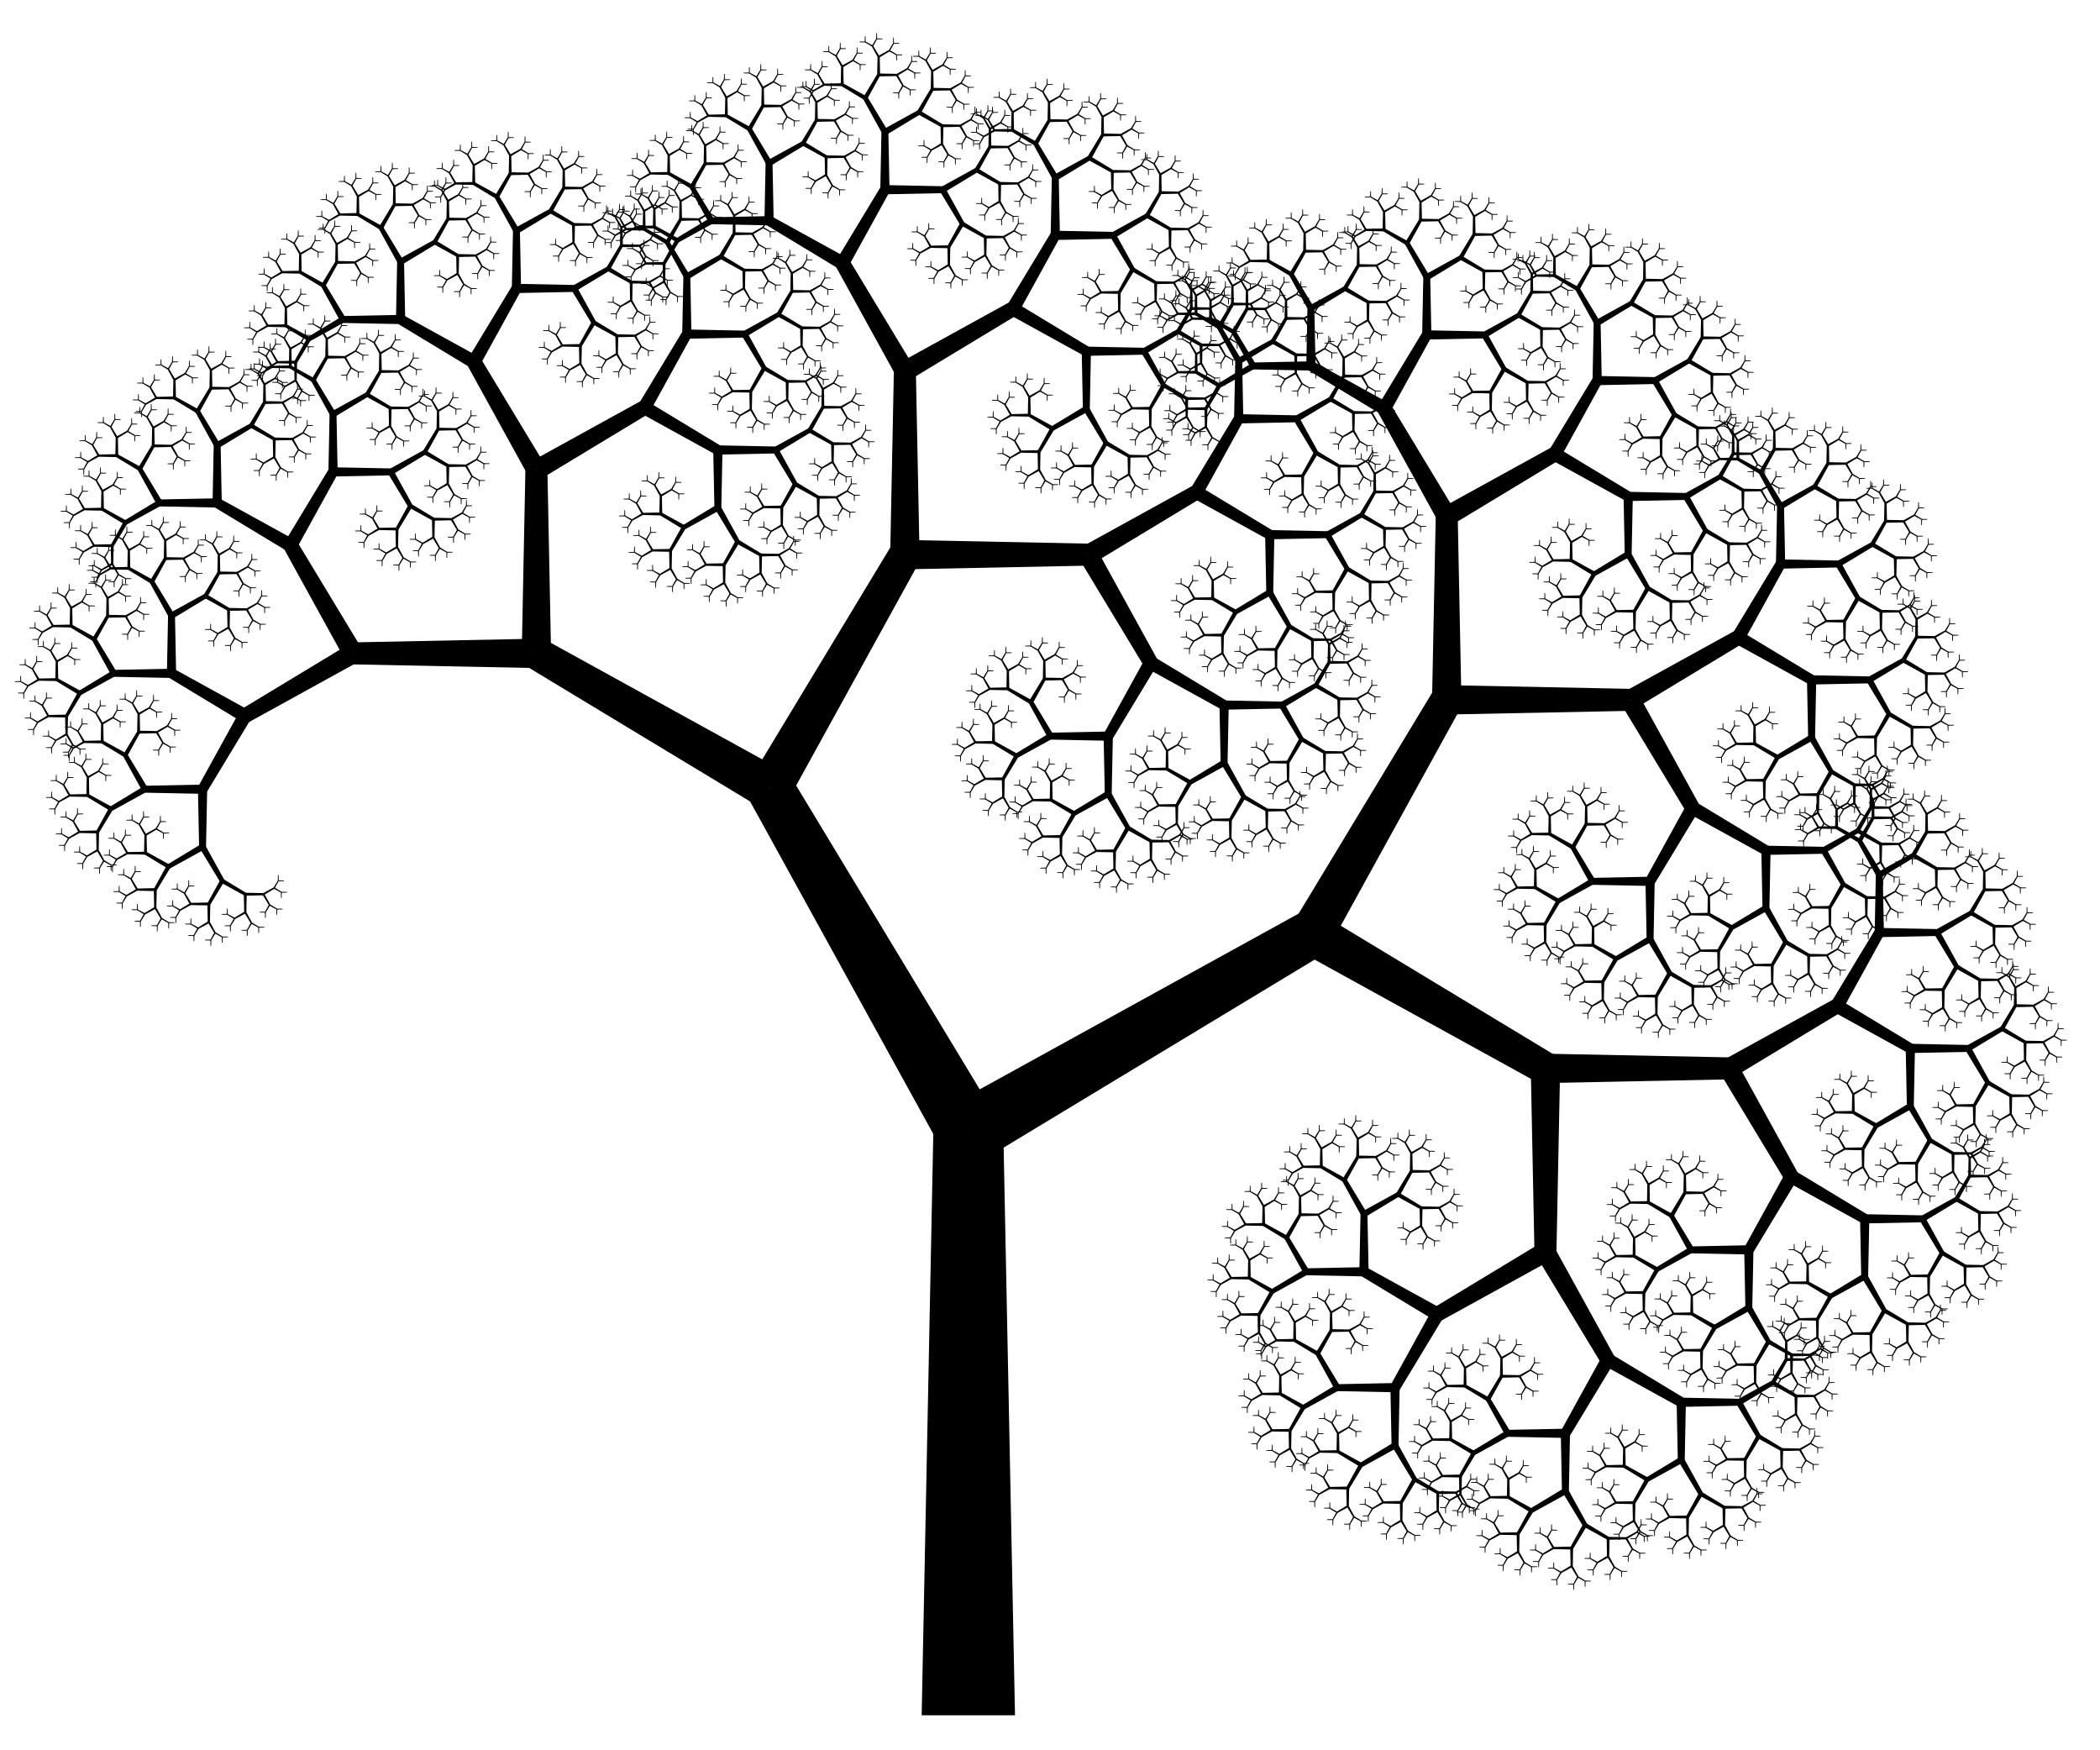
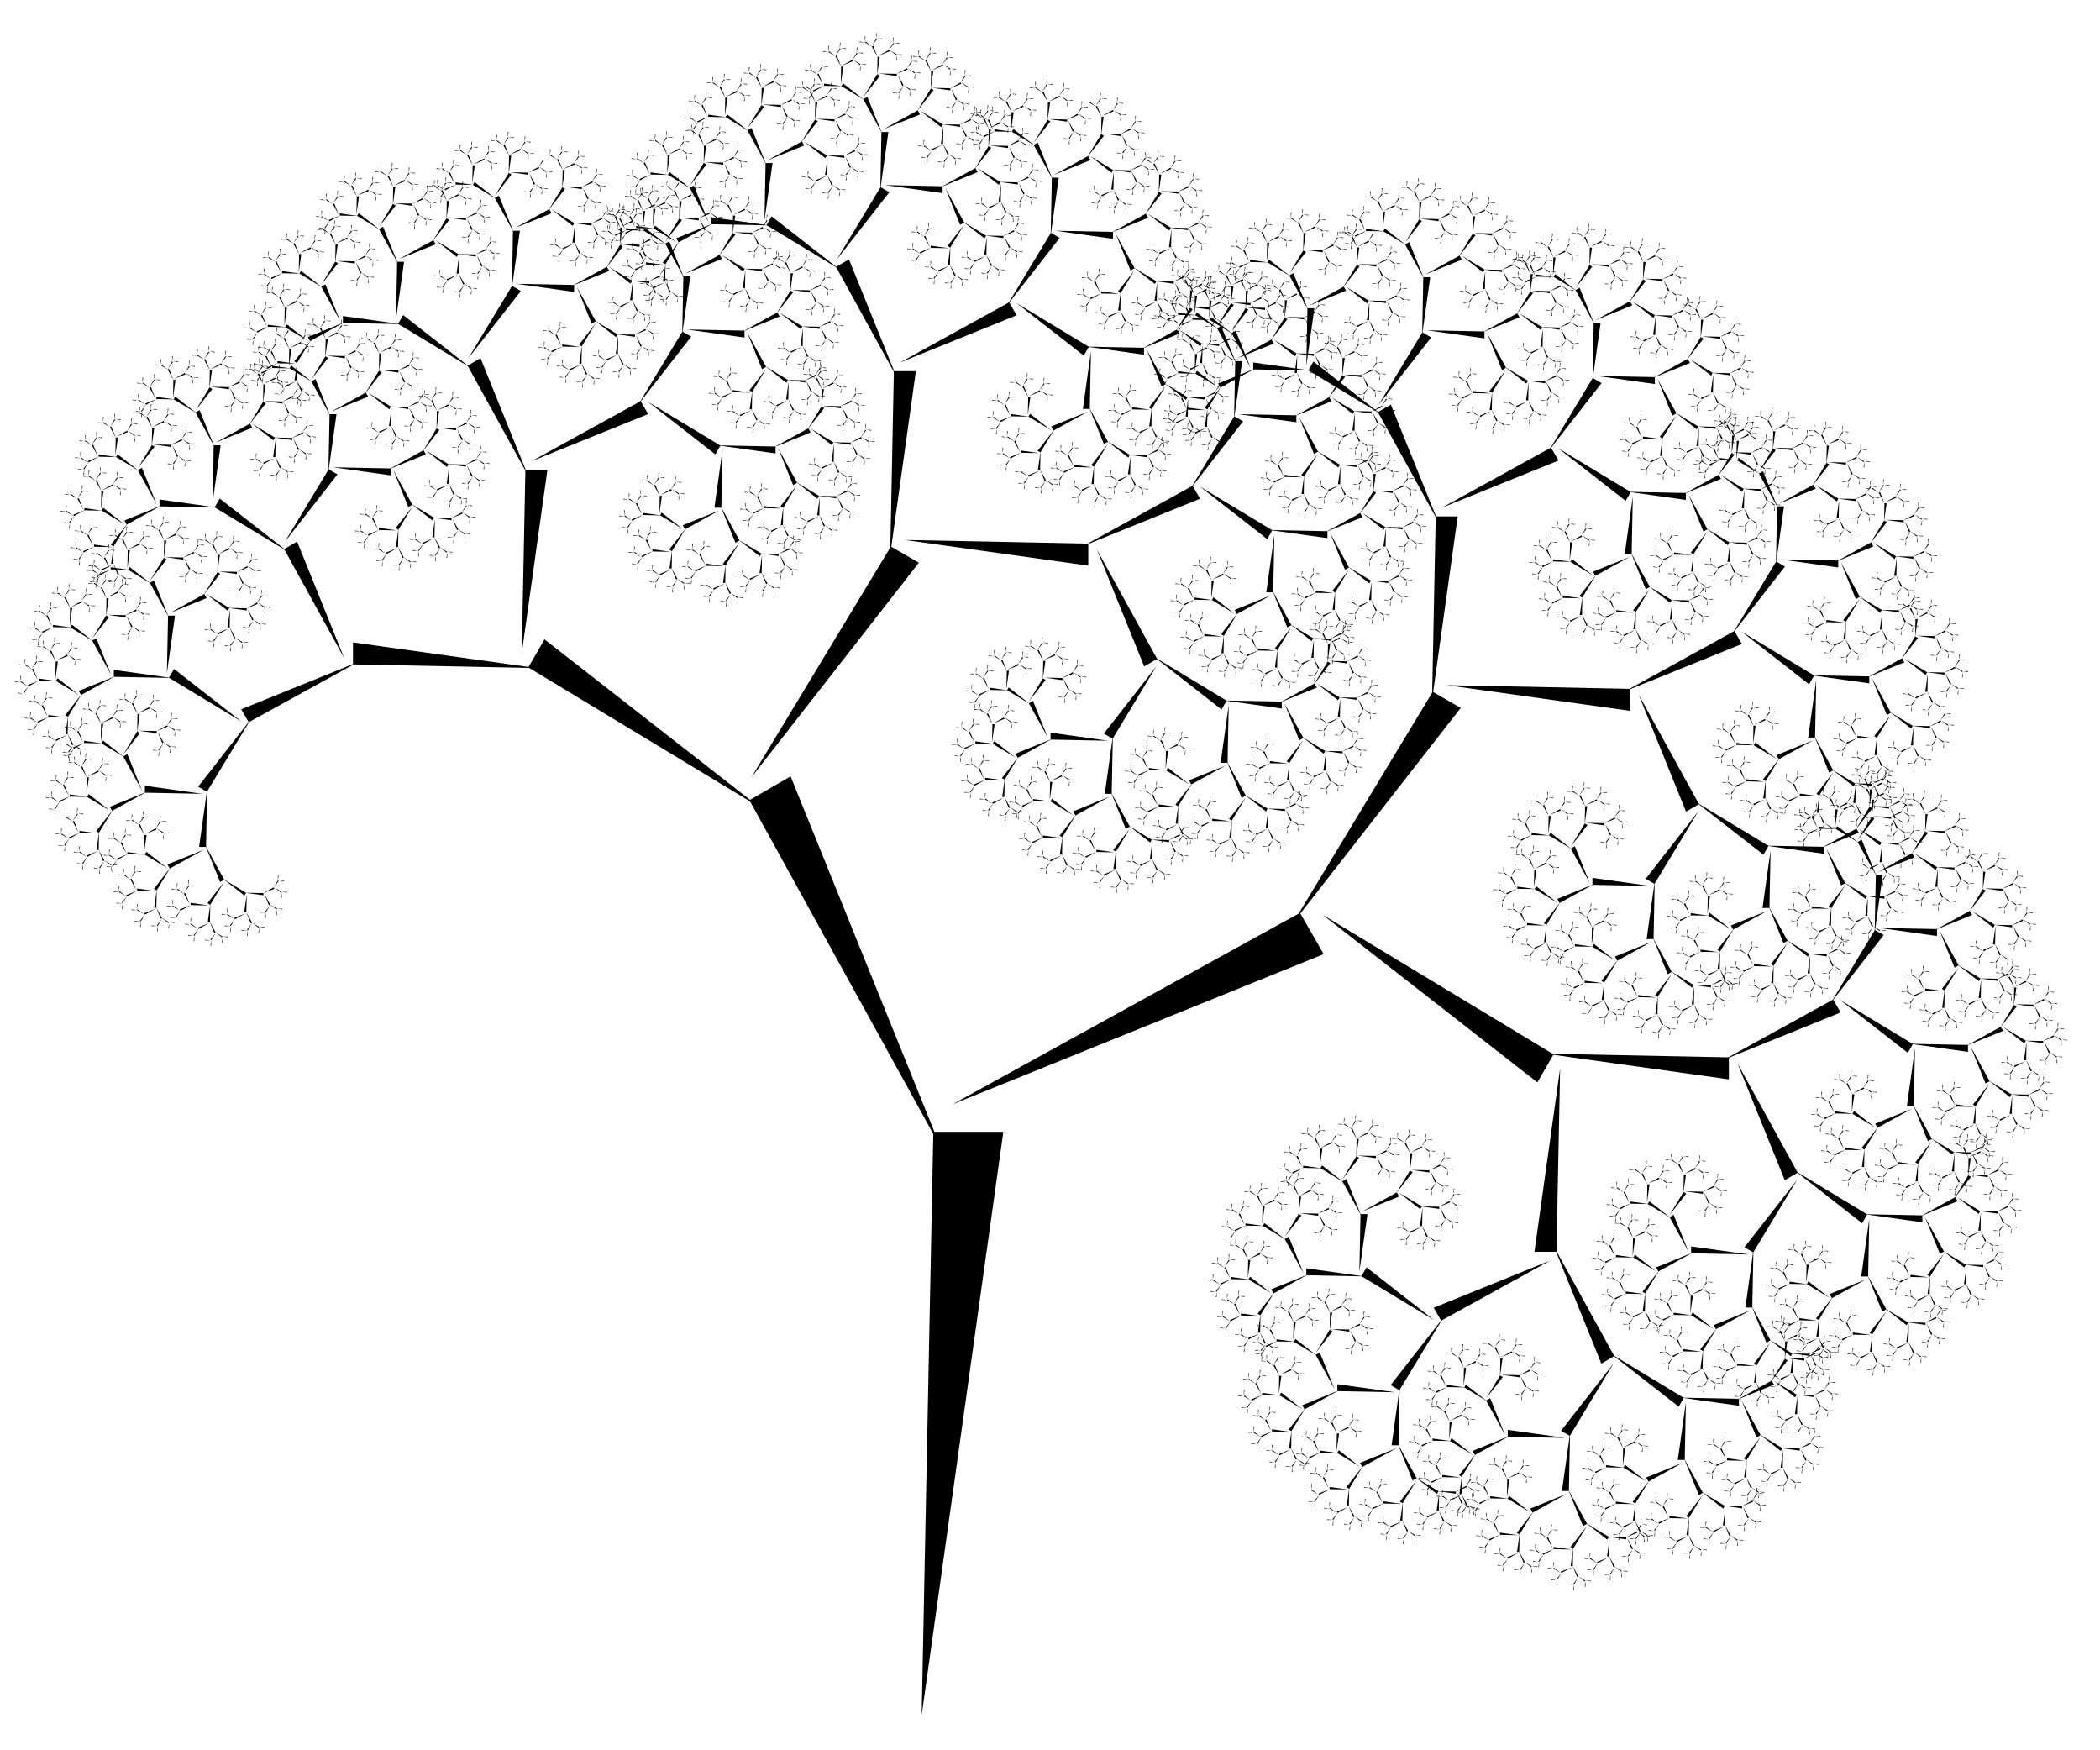
<svg xmlns="http://www.w3.org/2000/svg" xmlns:xlink="http://www.w3.org/1999/xlink" viewBox="-8.3 -14.7 18 15">
-   <path id="a" d="M.3-5H-.3L-.4,0H.4" />
+   <path id="a" d="M.3-5H-.3L-.4,0" />
  <g id="b" transform="matrix(.68,0 0,.68 0-5)">
    <use xlink:href="#a" transform="rotate(-30)" />
    <use xlink:href="#a" transform="rotate(60)" />
  </g>
  <g id="c" transform="matrix(.68,0 0,.68 0-5)">
    <use xlink:href="#b" transform="rotate(-30)" />
    <use xlink:href="#b" transform="rotate(60)" />
  </g>
  <g id="d" transform="matrix(.68,0 0,.68 0-5)">
    <use xlink:href="#c" transform="rotate(-30)" />
    <use xlink:href="#c" transform="rotate(60)" />
  </g>
  <g id="e" transform="matrix(.68,0 0,.68 0-5)">
    <use xlink:href="#d" transform="rotate(-30)" />
    <use xlink:href="#d" transform="rotate(60)" />
  </g>
  <g id="f" transform="matrix(.68,0 0,.68 0-5)">
    <use xlink:href="#e" transform="rotate(-30)" />
    <use xlink:href="#e" transform="rotate(60)" />
  </g>
  <g id="g" transform="matrix(.68,0 0,.68 0-5)">
    <use xlink:href="#f" transform="rotate(-30)" />
    <use xlink:href="#f" transform="rotate(60)" />
  </g>
  <g id="h" transform="matrix(.68,0 0,.68 0-5)">
    <use xlink:href="#g" transform="rotate(-30)" />
    <use xlink:href="#g" transform="rotate(60)" />
  </g>
  <g id="i" transform="matrix(.68,0 0,.68 0-5)">
    <use xlink:href="#h" transform="rotate(-30)" />
    <use xlink:href="#h" transform="rotate(60)" />
  </g>
  <g id="j" transform="matrix(.68,0 0,.68 0-5)">
    <use xlink:href="#i" transform="rotate(-30)" />
    <use xlink:href="#i" transform="rotate(60)" />
  </g>
  <g id="k" transform="matrix(.68,0 0,.68 0-5)">
    <use xlink:href="#j" transform="rotate(-30)" />
    <use xlink:href="#j" transform="rotate(60)" />
  </g>
  <g id="l" transform="matrix(.68,0 0,.68 0-5)">
    <use xlink:href="#k" transform="rotate(-30)" />
    <use xlink:href="#k" transform="rotate(60)" />
  </g>
  <g id="m" transform="matrix(.68,0 0,.68 0-5)">
    <use xlink:href="#l" transform="rotate(-30)" />
    <use xlink:href="#l" transform="rotate(60)" />
  </g>
</svg>